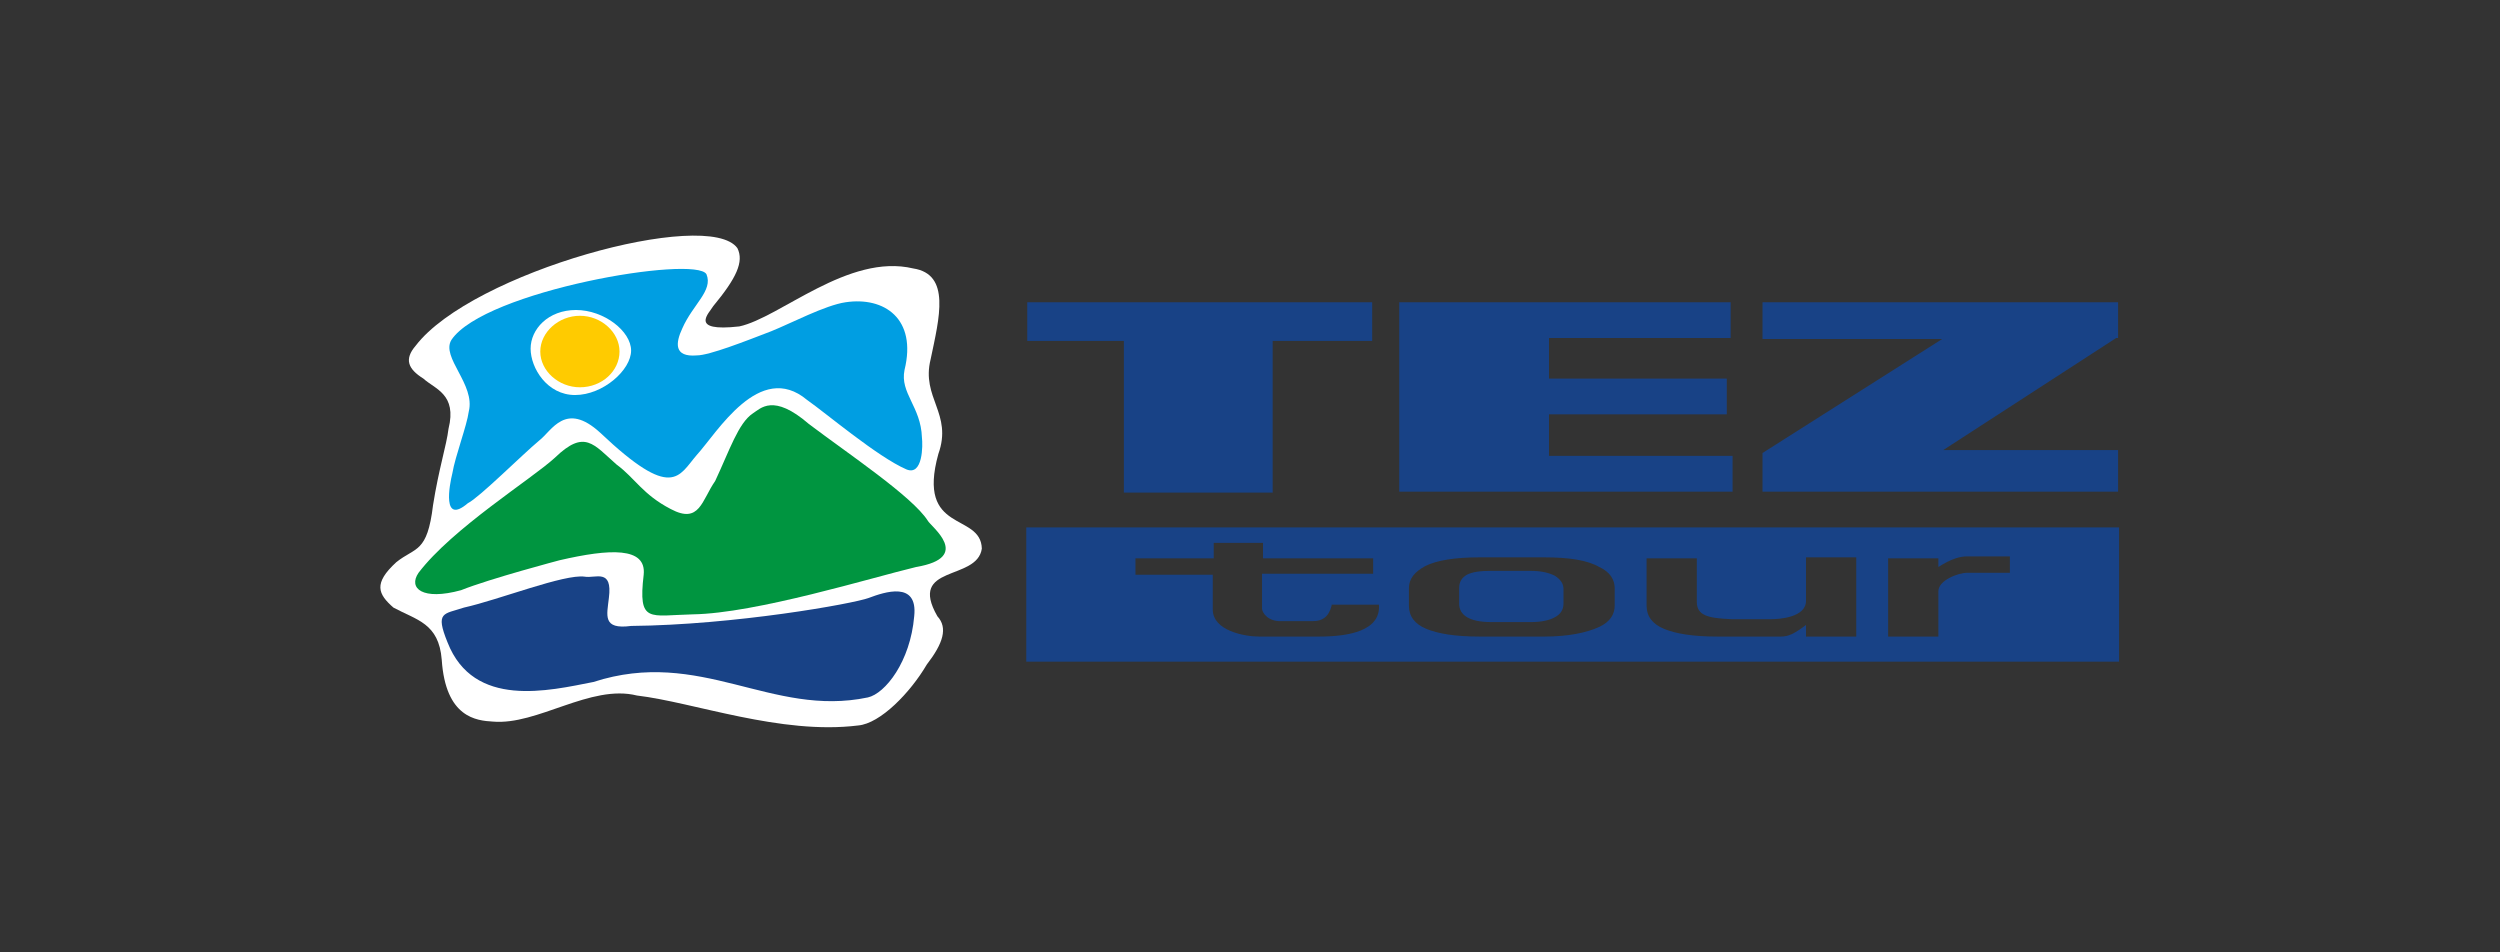
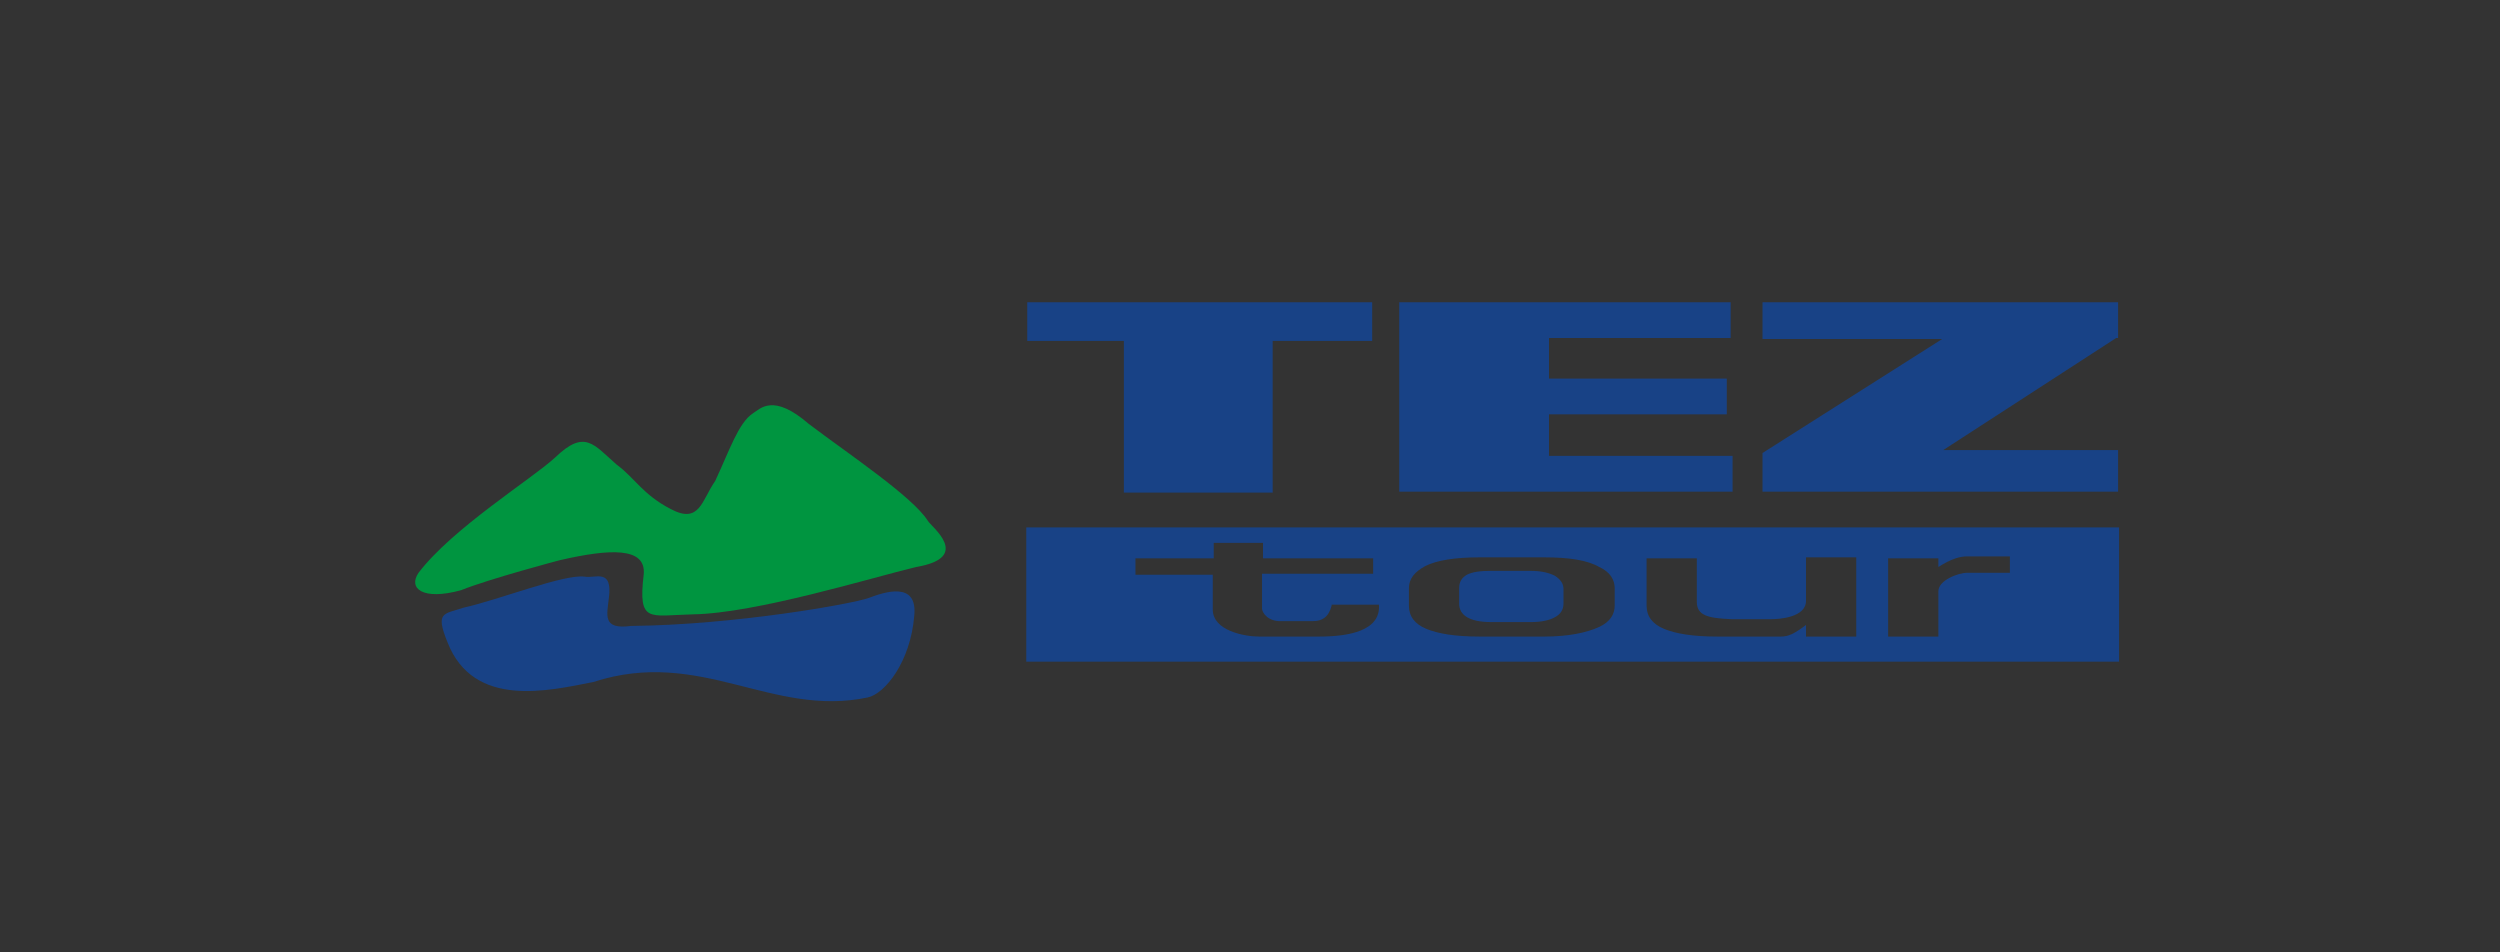
<svg xmlns="http://www.w3.org/2000/svg" width="210" height="80" viewBox="0 0 210 80" fill="none">
  <rect x="0" y="0" width="210" height="80" fill="#333333" stroke="none" />
  <path fill-rule="evenodd" clip-rule="evenodd" d="M148.052 25.39H177.919V28.393H177.757L163.229 37.808H177.919V41.298H148.052V38.051L163.148 28.474H148.052V25.39V25.39ZM119.89 25.39H145.374V28.393H130.116V31.802H145.049V34.805H130.116V38.295H145.536V41.298H117.536V25.39H119.89V25.39ZM86.208 25.39H115.263V28.637H106.904V41.379H94.405V28.637H86.289V25.39H86.208V25.39ZM86.208 44.301H178.001V55.582H86.208V44.301ZM162.824 53.472H158.603V46.898H162.824V47.628C163.96 46.898 164.69 46.736 165.258 46.736H168.829V48.115H165.258C164.447 48.115 162.824 48.764 162.824 49.657V53.472ZM149.594 53.472H144.238C142.209 53.472 140.748 53.228 139.774 52.822C138.8 52.417 138.313 51.767 138.313 50.875V46.898H142.533V50.55C142.533 51.686 143.426 51.93 145.455 52.011H148.783C149.513 52.011 151.705 51.849 151.705 50.469V46.817H155.925V53.472H151.705V52.498C150.731 53.228 150.244 53.472 149.594 53.472V53.472ZM118.348 49.414C118.348 48.602 118.835 48.034 119.727 47.547C120.701 47.06 122.243 46.817 124.272 46.817H129.71C131.82 46.817 133.362 47.06 134.336 47.628C135.229 48.034 135.635 48.683 135.635 49.414V50.875C135.635 51.605 135.229 52.254 134.336 52.66C133.281 53.147 131.739 53.472 129.71 53.472H124.272C122.243 53.472 120.782 53.228 119.808 52.822C118.835 52.417 118.348 51.767 118.348 50.875V49.414ZM106.011 51.118V48.196H115.345V46.898H106.092V45.599H101.953V46.898H95.379V48.278H101.872V51.199C101.872 52.985 104.55 53.472 105.768 53.472H110.8C113.316 53.472 115.994 52.985 115.832 50.794H111.855V50.875C111.611 51.849 111.043 52.173 110.313 52.173H107.716C106.498 52.254 106.011 51.443 106.011 51.118V51.118ZM122.568 50.712C122.568 51.686 123.461 52.254 125.246 52.254H128.655C129.467 52.254 130.197 52.092 130.603 51.849C131.09 51.605 131.333 51.199 131.333 50.712V49.495C131.333 49.008 131.09 48.683 130.603 48.359C130.116 48.115 129.467 47.953 128.574 47.953H125.246C124.353 47.953 123.704 48.034 123.217 48.278C122.811 48.521 122.568 48.846 122.568 49.414V50.712V50.712Z" fill="#184286" />
-   <path fill-rule="evenodd" clip-rule="evenodd" d="M34.914 29.043C39.622 22.874 59.506 17.436 61.941 20.845C62.509 21.982 61.86 23.361 59.912 25.715C59.587 26.283 57.802 27.906 62.103 27.419C65.512 26.689 71.274 21.251 76.712 22.55C79.877 23.037 78.903 26.689 78.173 30.179C77.361 33.425 80.04 34.724 78.822 38.133C76.955 44.869 82.393 43.002 82.474 46.086C82.069 48.846 76.225 47.385 78.741 51.767C79.634 52.741 79.228 54.04 77.848 55.825C76.469 58.179 73.953 60.776 72.086 60.939C65.593 61.75 58.288 58.991 53.5 58.423C49.604 57.449 45.141 60.939 41.407 60.614C40.027 60.533 37.43 60.289 37.106 55.42C36.862 52.336 34.995 52.092 33.048 51.037C31.749 49.901 31.343 49.008 33.291 47.222C34.914 45.924 35.888 46.492 36.375 42.434C36.862 39.35 37.511 37.402 37.674 36.022C38.404 33.1 36.538 32.695 35.564 31.802C34.265 30.99 33.94 30.179 34.914 29.043V29.043Z" fill="white" />
-   <path fill-rule="evenodd" clip-rule="evenodd" d="M37.917 28.555C40.677 24.416 58.451 21.413 59.344 23.037C59.912 24.416 58.207 25.553 57.315 27.582C56.746 28.799 56.584 30.016 58.532 29.854C59.587 29.854 62.671 28.637 64.781 27.825C66.405 27.176 69.326 25.634 71.031 25.39C74.277 24.903 77.037 26.77 75.981 31.072C75.576 33.019 77.361 34.156 77.442 36.753C77.524 37.402 77.524 39.999 76.144 39.431C73.709 38.376 69.407 34.724 67.784 33.587C63.807 30.26 60.236 36.347 58.532 38.214C56.99 39.999 56.503 42.109 50.416 36.347C47.494 33.669 46.358 36.185 45.303 36.996C43.842 38.214 40.271 41.785 39.297 42.272C37.106 44.138 37.755 40.73 37.998 39.756C38.242 38.295 39.216 35.779 39.378 34.561C39.946 32.289 37.025 30.016 37.917 28.555V28.555Z" fill="#009EE2" />
  <path fill-rule="evenodd" clip-rule="evenodd" d="M35.158 48.115C37.999 44.382 44.654 40.243 46.602 38.457C49.118 36.022 49.848 37.321 51.796 39.025C53.338 40.161 53.987 41.541 56.341 42.759C58.776 44.057 58.938 42.028 60.074 40.405C61.292 37.808 62.022 35.535 63.24 34.724C63.889 34.318 64.944 33.019 67.947 35.617C71.275 38.133 76.631 41.704 77.93 43.733C78.173 44.219 81.744 46.817 76.956 47.628C73.222 48.521 63.483 51.524 58.208 51.605C54.555 51.686 53.581 52.417 54.069 48.278C54.312 45.924 51.228 46.086 47.008 47.06C47.008 47.06 41.164 48.602 38.729 49.576C35.483 50.469 34.265 49.414 35.158 48.115V48.115Z" fill="#009540" />
  <path fill-rule="evenodd" clip-rule="evenodd" d="M37.593 53.959C36.537 51.362 37.268 51.605 38.972 51.037C41.894 50.388 47.413 48.196 49.117 48.44C50.01 48.602 51.471 47.709 51.146 50.225C50.984 51.686 50.578 52.904 53.013 52.579C61.697 52.498 71.68 50.712 72.978 50.225C74.277 49.738 77.118 48.764 76.793 51.767C76.468 55.582 74.358 58.26 72.897 58.585C64.781 60.289 58.857 54.364 49.848 57.286C46.114 58.017 39.784 59.559 37.593 53.959V53.959Z" fill="#184286" />
-   <path fill-rule="evenodd" clip-rule="evenodd" d="M48.387 26.04C50.74 26.04 53.013 27.825 53.013 29.448C53.013 31.072 50.659 33.182 48.306 33.182C45.952 33.182 44.572 30.909 44.572 29.286C44.572 27.663 46.033 26.04 48.387 26.04V26.04Z" fill="white" />
-   <path fill-rule="evenodd" clip-rule="evenodd" d="M48.711 26.526C50.497 26.526 52.039 27.906 52.039 29.529C52.039 31.153 50.578 32.532 48.711 32.532C46.926 32.532 45.384 31.153 45.384 29.529C45.384 27.906 46.926 26.526 48.711 26.526Z" fill="#FFCB00" />
</svg>